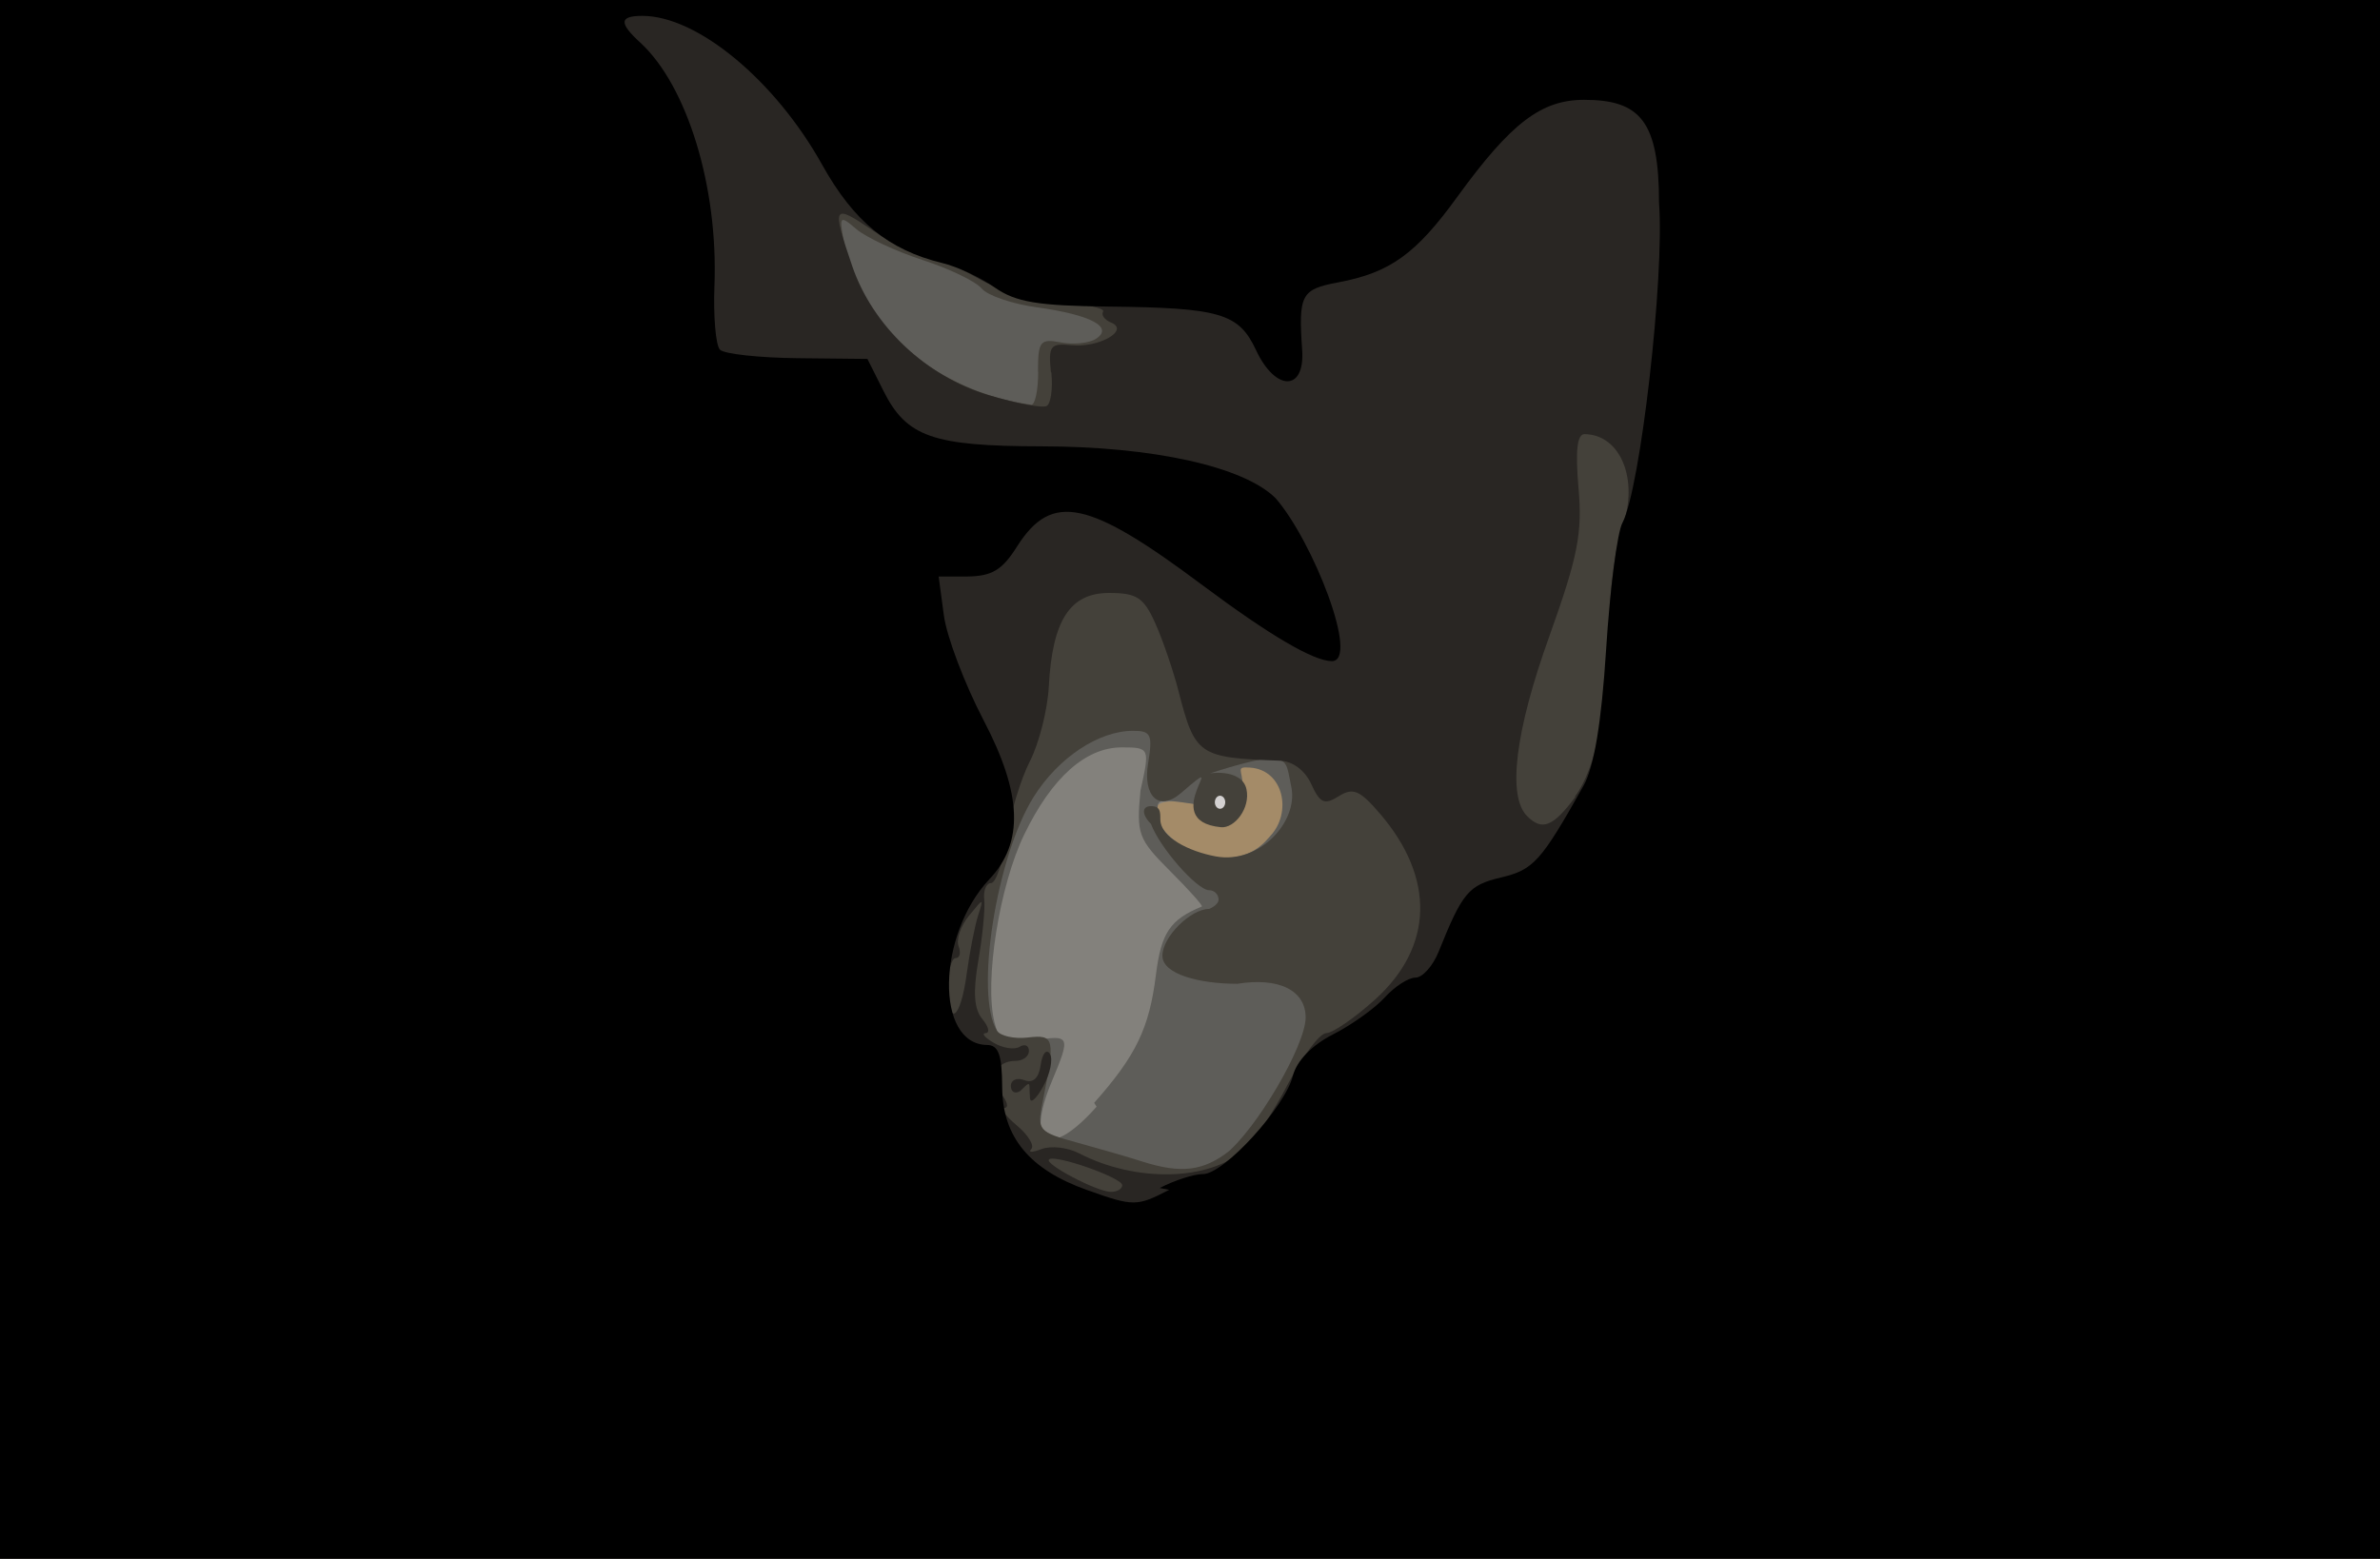
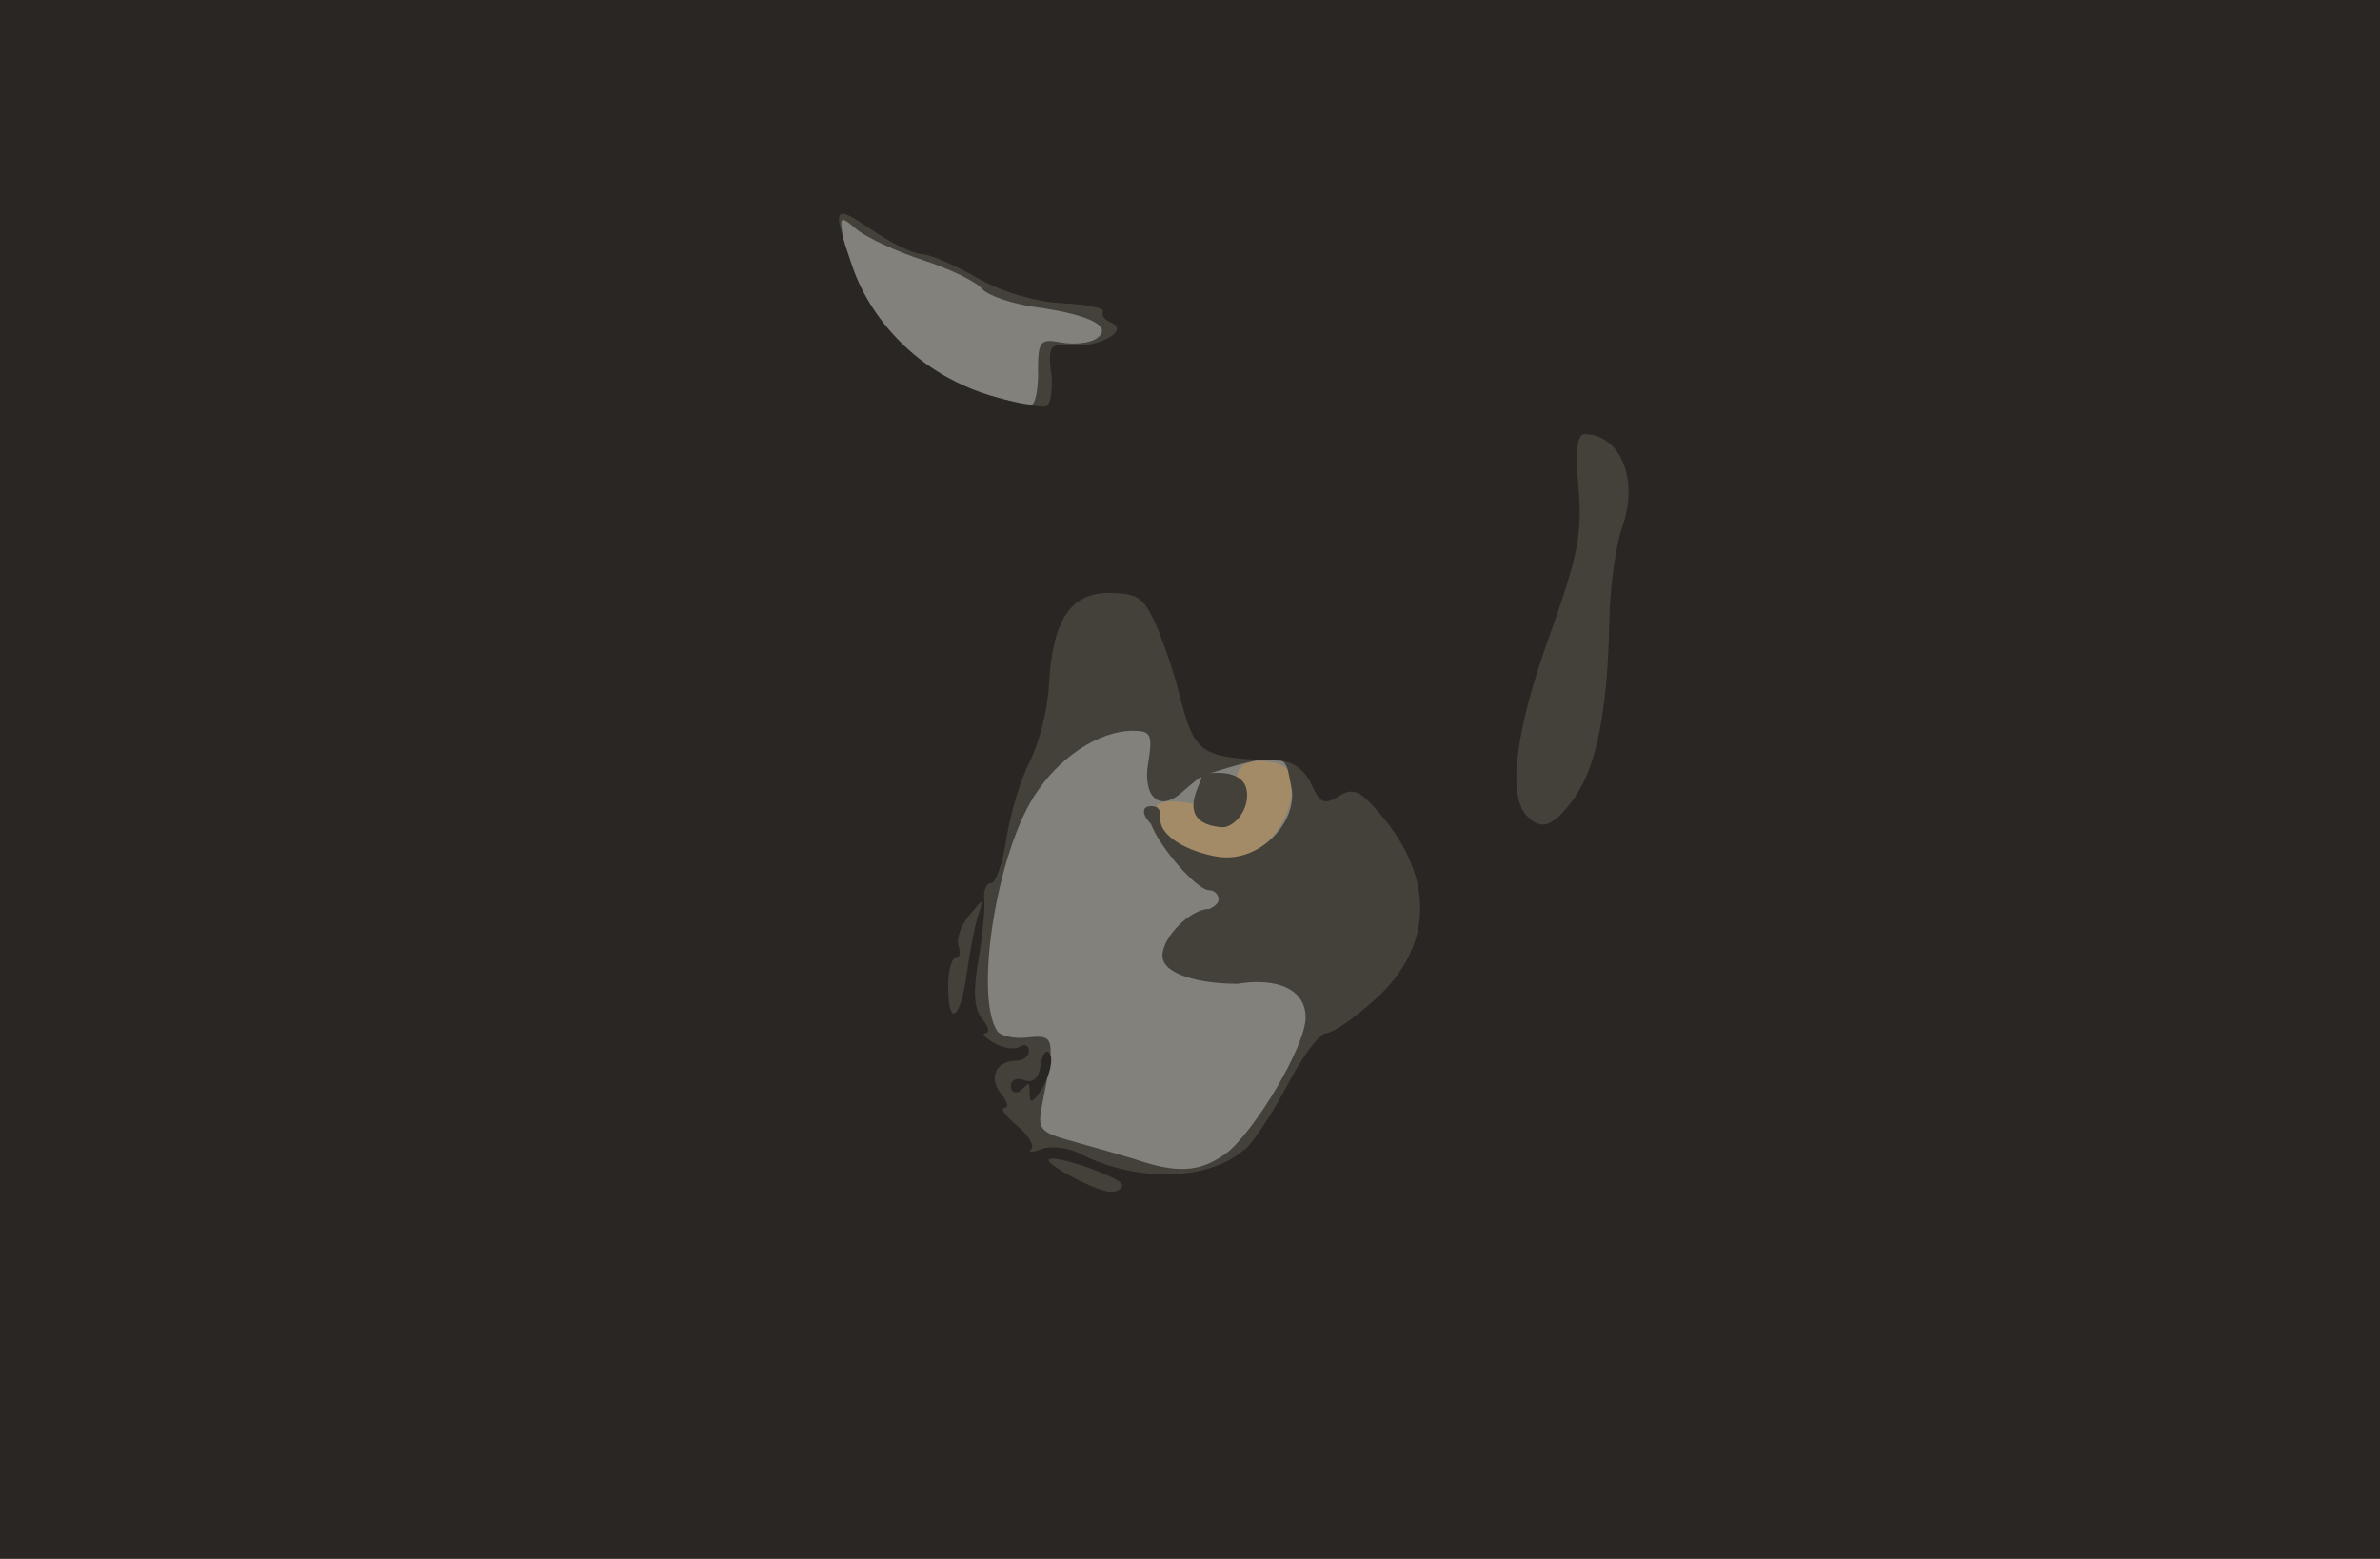
<svg xmlns="http://www.w3.org/2000/svg" height="393" width="600" viewBox="0 0 600 393">
  <path d="M-5 196.91V-3.69h611.24v401.2H-5v-200.6z" fill="#a48b68" />
  <path d="M-5 196.91V-3.69h611.24v401.2H-5zm330.4-.944c0-2.124-2.36-3.304-4.72-3.776-4.177-.772-12.414-.5-7.198 9.652 0 0-6.348 1.855-14.774.531-11.47-1.8-8.802 5.594-.266 11.281 3.469 2.315 6.16 3.186 9.416 3.517 11.965-.1 19.753-13.334 17.393-21.146z" fill="#83817c" />
-   <path d="M-5 196.91V-3.69h611.24v401.2H-5zm280.84 81.184c10.573-11.918 13.9-18.833 15.576-32.332 1.317-10.55 3.564-13.877 11.564-17.18.368-.152-3.21-4.154-7.953-8.898-8.095-8.095-8.567-9.346-7.505-20.367 2.36-10.62 2.36-10.856-4.72-10.856-9.086 0-17.606 7.576-24.544 21.877-6.278 12.839-10.148 37.052-7.552 47.436 1.338 5.334 2.384 5.83 9.747 4.626 9.416-1.53 9.534-1.277 4.649 10.431-6.726 16.119-.46 19.565 11.352 6.23zm44.368-67.26c5.593-5.9 3.422-16.709-5.074-17.275-3.752-.253-1.893.533-1.829 4.767.085 5.83-3.02 5.806-13.263 4.272-8.85-1.33-8.142-.777-8.26 2.407-.189 5.428 6.348 10.62 14.703 11.28 9.133.8 12.531-4.2 13.711-5.427z" fill="#5e5d59" />
  <path d="M-5 196.91V-3.69h611.24v401.2H-5zm313.88 94.164c7.74-6.089 20.225-27.376 20.272-34.456.03-6.891-6.75-10.242-17.228-8.543-9.44 0-18.88-2.36-18.88-7.08s7.08-11.8 11.8-11.8c0 0 2.36-.944 2.36-2.36 0-1.298-1.069-2.36-2.383-2.36-3.021 0-12.437-10.715-14.656-16.709-2.36-2.36-2.36-4.484 0-4.484s2.36 1.416 2.36 3.304c0 4.578 7.316 8.142 13.995 9.37 11.045 2.024 20.768-8.827 19.045-17.394-1.208-5.97-.899-7.316-5.9-7.198-4.319.104-15.977 4.106-15.977 4.106.514-.698 9.393-1.822 10.55 3.54 1.038 4.791-3.022 9.912-6.444 9.582-16.638-1.624 3.776-20.556-10.006-8.661-5.782 5.003-9.676.609-8.354-7.387 1.198-7.316.757-8.26-3.8-8.26-8.638 0-18.786 6.726-25.016 16.614-9.464 15.01-14.939 50.032-9.275 59 .833 1.348 4.343 2.122 7.788 1.72 6.726-.783 6.939.15 3.729 16.214-1.442 7.222-1.126 7.6 8.78 10.313 5.64 1.544 12.932 3.658 16.165 4.697 9.912 3.186 15.6 2.501 22.184-2.69zm-47.2-197.296c0-7.764.514-8.425 5.758-7.434 3.163.604 7.151.197 8.85-.904 4.579-2.95-1.276-6.065-14.962-7.953-6.16-.847-12.39-2.974-13.853-4.744-1.463-1.763-8.166-5.003-14.868-7.174-6.726-2.185-14.231-5.688-16.709-7.788-4.319-3.682-4.437-3.516-2.903 4.39 3.918 20.225 23.246 36.58 46.964 39.884.973.132 1.77-3.611 1.77-8.284z" fill="#44413a" />
  <path d="M-5 196.91V-3.69h611.24v401.2H-5v-200.6zm287.92 101.952c0-1.888-17.086-7.882-18.479-6.49-1.156 1.156 11.965 8.071 15.529 8.166 1.624.052 2.95-.708 2.95-1.688zm30.916-8.968c2.315-2.096 7.222-9.558 10.88-16.59 3.681-7.034 8-12.768 9.628-12.792 1.62-.002 7.175-3.823 12.32-8.472 14.75-13.334 15.174-30.68 1.144-46.964-5.027-5.853-6.726-6.538-10.313-4.296-3.61 2.257-4.72 1.766-6.915-3.044-1.593-3.493-4.696-5.806-7.977-5.924-20.437-.731-21.334-1.347-25.488-17.51-1.33-5.193-3.964-12.886-5.852-17.11-2.927-6.538-4.673-7.67-11.682-7.67-9.842 0-14.302 6.914-15.175 23.6-.312 5.852-2.455 14.348-4.791 18.88-2.318 4.53-4.956 13.31-5.9 19.47-.923 6.159-2.667 11.21-3.87 11.21s-1.978 1.859-1.72 4.13-.41 9.18-1.48 15.363c-1.381 7.977-1.098 12.248.974 14.75 1.607 1.935 1.994 3.54.862 3.587-1.133.04-.193 1.159 2.088 2.478 2.282 1.329 5.192 1.765 6.49.97 1.289-.795 2.341-.323 2.341 1.053 0 1.373-1.529 2.501-3.398 2.501-4.98 0-6.868 4.413-3.587 8.355 1.569 1.89 1.925 3.469.793 3.516-1.133.043.285 2.034 3.162 4.437 2.856 2.383 4.484 5.074 3.61 5.947-.877.878.3.868 2.62-.021s6.538-.42 9.37 1.045c14.443 7.481 33.04 7.033 41.772-.982zm-54.28-14.774c0-2.36 0-2.36-2.36 0-1.298.803-2.36.22-2.36-1.293s1.527-2.166 3.398-1.449c2.216.852 3.658-.493 4.13-3.87.406-2.856 1.442-4.107 2.301-2.785.86 1.314.098 5.027-1.69 8.26-1.786 3.233-3.28 4.484-3.327 2.785zm-15.86-29.5c.765-5.57 2.059-12.2 2.88-14.75 1.46-4.53 1.425-4.53-2.301.04-2.082 2.548-3.257 6.017-2.62 7.67.638 1.658.307 3.02-.734 3.02s-1.892 3.186-1.892 7.08c0 10.573 3.091 8.543 4.673-3.068zm153.4-44.84c5.31-7.127 8.26-22.23 8.615-44.132.134-8.448 1.61-19.163 3.28-23.836 4.225-11.823-.418-23.222-9.51-23.34-1.886-.025-2.36 4.154-1.542 13.523 1.001 11.47-.136 17.251-7.292 37.288-8.685 24.072-10.714 40.592-5.617 45.548 3.753 3.752 6.49 2.643 12.107-4.862zM264.937 93.872c-.667-6.678-.147-7.363 5.17-6.82 6.914.71 14.773-3.776 10.006-5.711-1.631-.661-2.55-1.907-2.018-2.761.521-.864-4.107-1.815-10.29-2.117-6.82-.333-15.293-2.88-21.594-6.467-5.687-3.257-11.965-5.923-13.924-5.947-1.97-.015-7.552-2.714-12.39-6.018-9.959-6.773-10.266-6.23-5.05 9.062 5.145 15.08 18.597 27.848 34.456 32.568 6.962 2.075 13.499 3.304 14.561 2.714 1.057-.573 1.588-4.39 1.18-8.472z" fill="#292623" />
-   <path d="M-5 196.91V-3.69h611.24v401.2H-5v-200.6zm297.36 102.66c3.729-1.94 8.638-3.516 10.927-3.516 5.286 0 20.626-16.827 22.656-24.78.941-3.753 4.767-7.718 10.1-10.432 4.72-2.407 10.597-6.608 13.075-9.345s5.947-4.98 7.717-4.98c1.775 0 4.39-2.926 5.83-6.49 6.017-14.986 7.551-16.827 15.74-18.762 8.19-1.94 10.054-3.988 20.792-23.104 2.69-4.791 4.531-15.907 5.711-34.456.963-15.08 2.809-29.5 4.107-31.86 4.531-8.567 10.643-62.068 9.227-80.712 0-20.532-4.72-25.96-18.88-25.96-10.808 0-18.408 5.805-31.86 24.308-10.525 14.561-17.039 19.281-30.208 21.735-9.274 1.737-9.982 3.068-9.015 17.063.722 10.479-6.75 10.479-11.635-.002-4.342-9.298-9.038-10.667-37.288-10.974-17.77-.19-23.293-1.123-28.556-4.79-3.516-2.502-9.534-5.31-13.334-6.207-13.452-3.304-22.184-10.384-30.208-24.78-11.8-21.17-31.388-37.524-45.312-37.524-5.9 0-5.9 1.84-.472 6.797 11.8 10.903 19.588 36.344 18.644 61.124-.309 7.858.317 15.174 1.39 16.26 1.074 1.074 9.865 2.037 19.565 2.138l17.605.185 4.036 8.047c5.83 11.635 12.414 13.948 39.884 13.995 28.084.041 50.976 5.098 59 13.098 9.44 10.856 21.24 41.064 14.16 41.064-4.602 0-15.718-6.537-32.568-19.116-28.792-21.57-37.996-23.553-46.728-9.888-3.8 6.065-6.348 7.599-12.744 7.67h-7.08l1.312 9.794c.722 5.38 5.216 17.251 10.007 26.432 9.77 18.644 10.195 30.916 1.453 40.12-13.216 14.113-13.664 41.536-.651 41.772 2.974.004 3.847 2.43 3.894 10.62.074 12.579 6.844 20.791 21.382 25.96 11.752 4.2 12.602 4.177 20.72-.054z" />
-   <path d="M308.88 202.338a1.307 1.64 0 01-1.338 1.6 1.307 1.64 0 01-1.275-1.68 1.307 1.64 0 011.339-1.6 1.307 1.64 0 011.276 1.678" fill="#d4d1d1" />
</svg>